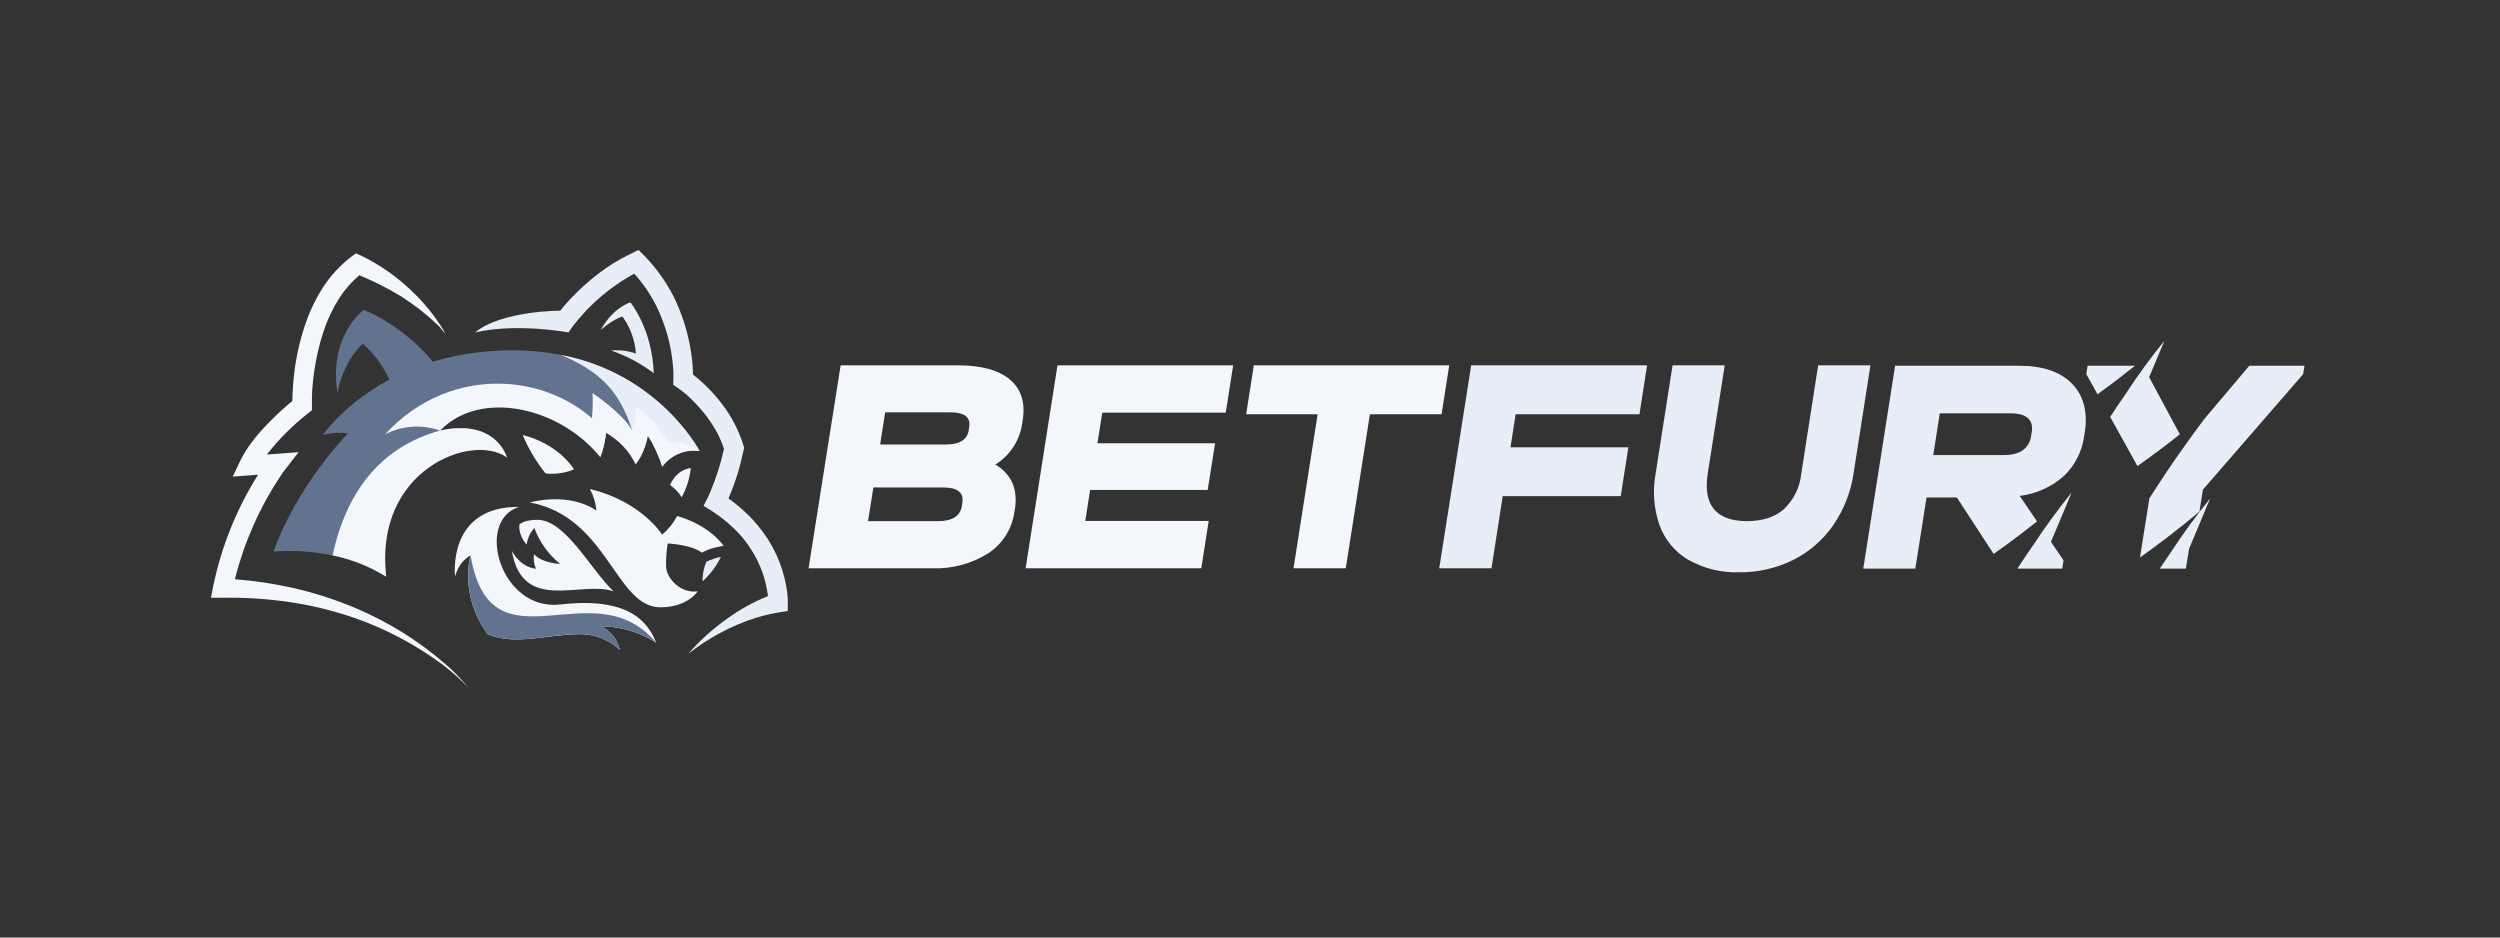
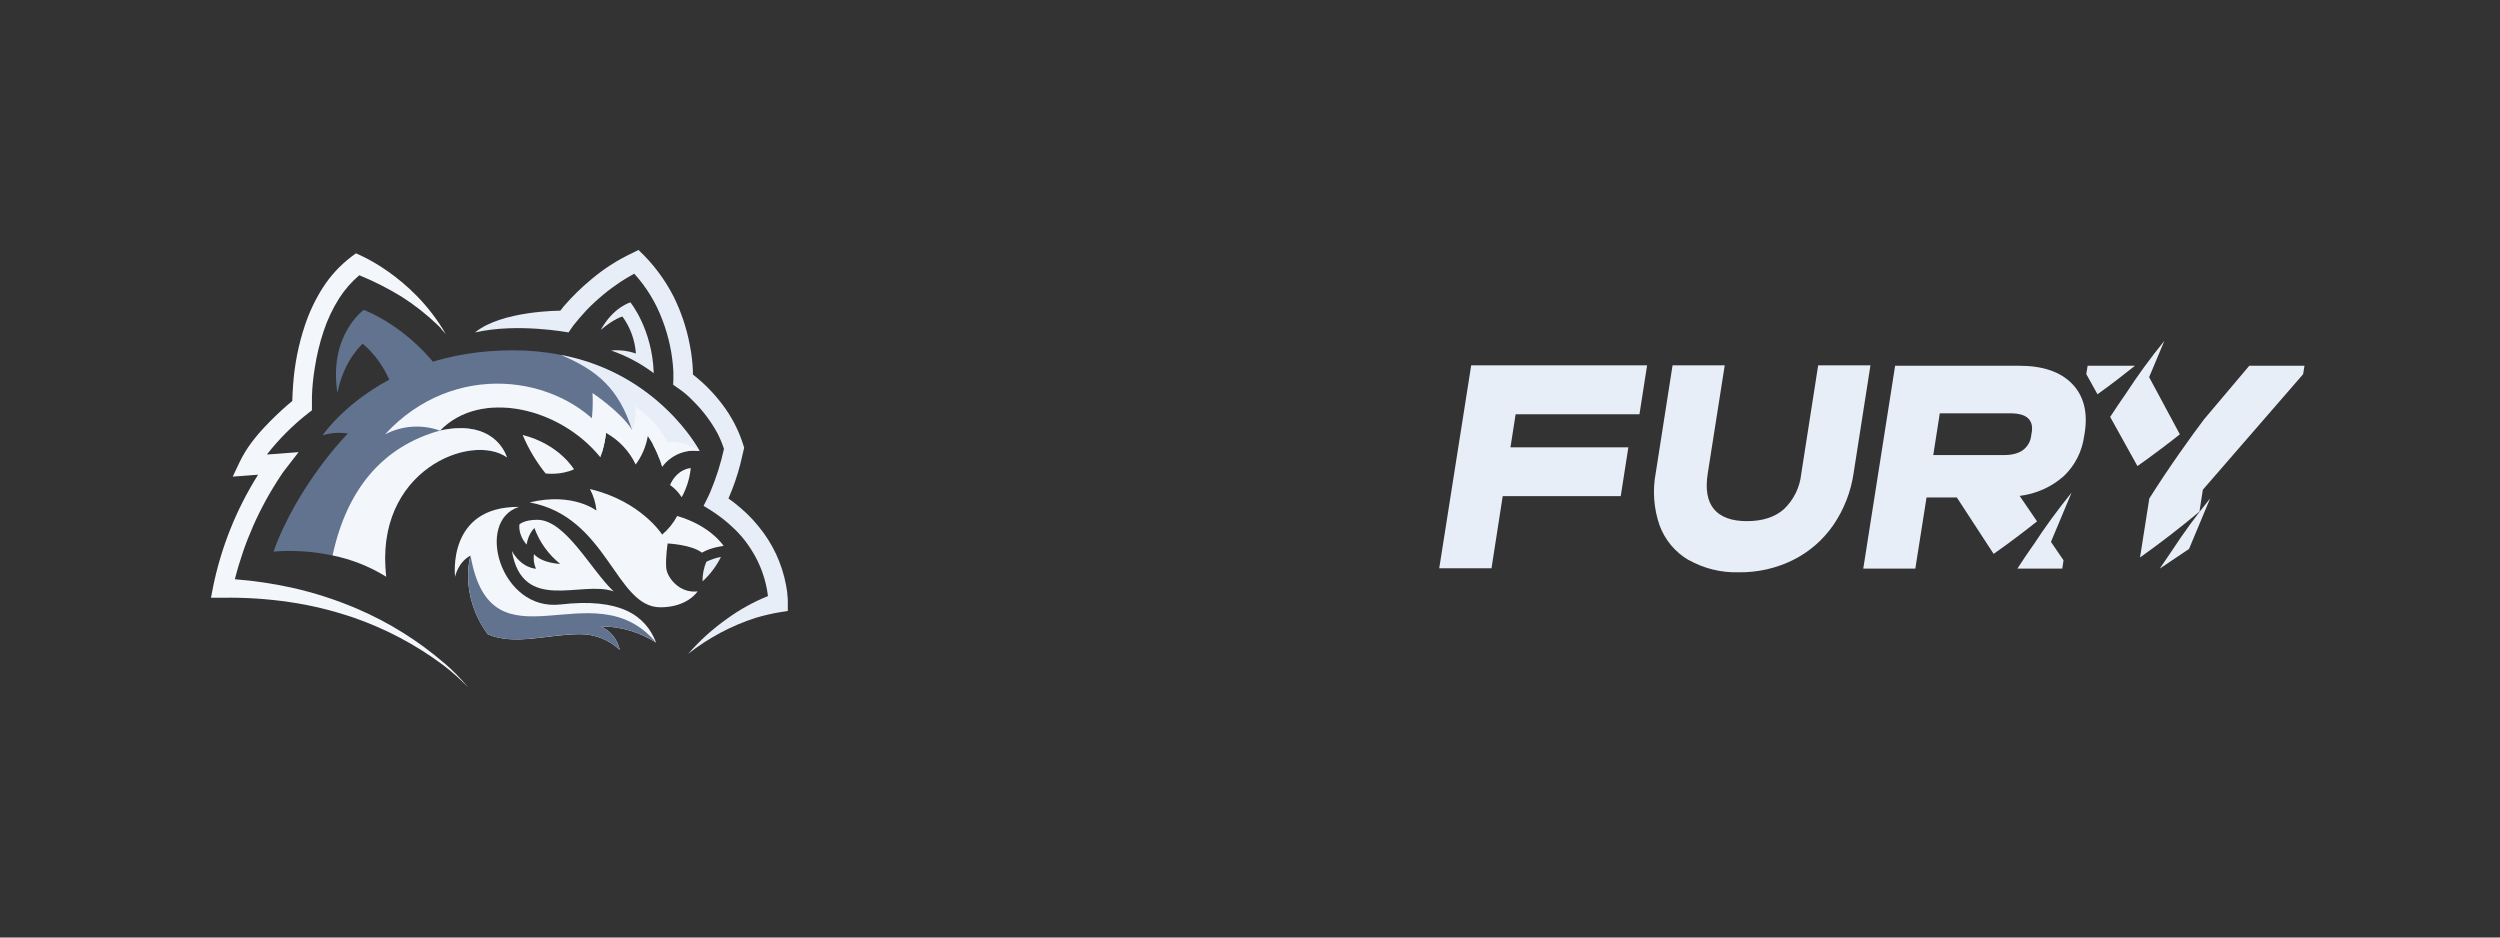
<svg xmlns="http://www.w3.org/2000/svg" width="160" height="60" viewBox="0 0 160 60" fill="none">
  <rect x="0" y="0" width="160" height="60" fill="#333333" stroke="none" />
  <g clip-path="url(#clip0_101_19)">
-     <path d="M133.608 23.409L133.522 23.941L134.24 25.233C135.173 24.565 135.977 23.933 136.638 23.409H133.608ZM137.543 24.142L138.519 21.815C137.639 22.896 136.817 24.022 136.056 25.19C135.733 25.656 135.389 26.159 135.051 26.683L136.796 29.828C137.844 29.088 138.763 28.392 139.51 27.796L137.543 24.134V24.142ZM138.986 35.27L138.225 36.39H139.897L140.098 35.133L141.448 31.902C140.569 32.981 139.747 34.105 138.986 35.27V35.27ZM143.954 23.409L141.061 26.834C140.249 27.911 138.849 29.849 137.557 31.902L136.961 35.679C138.267 34.75 139.537 33.77 140.766 32.742L140.982 31.343L147.4 23.948L147.486 23.409H143.961H143.954ZM129.236 23.409H121.288L119.249 36.39H122.581L123.298 31.838H125.237L127.592 35.449C128.669 34.695 129.602 33.977 130.37 33.367L129.257 31.737C130.304 31.612 131.288 31.171 132.079 30.474C132.796 29.792 133.258 28.885 133.386 27.904L133.422 27.703C133.63 26.374 133.357 25.326 132.61 24.558C131.864 23.79 130.736 23.409 129.236 23.409V23.409ZM130.026 27.681L129.997 27.882C129.976 28.066 129.918 28.244 129.825 28.405C129.732 28.565 129.608 28.705 129.458 28.815C129.157 29.024 128.762 29.124 128.252 29.124H123.729L124.146 26.453H128.669C129.71 26.453 130.155 26.863 130.033 27.681H130.026ZM130.119 34.896C129.789 35.37 129.444 35.873 129.114 36.39H131.986L132.065 35.858L131.261 34.681L132.582 31.529C131.702 32.61 130.88 33.736 130.119 34.904V34.896Z" fill="#E8EEF7" />
-     <path d="M64.786 30.905C65.001 31.378 65.051 31.931 64.958 32.57L64.922 32.764C64.849 33.298 64.662 33.809 64.375 34.265C64.087 34.721 63.706 35.11 63.256 35.406C62.178 36.086 60.919 36.422 59.645 36.368H51.748L53.801 23.381H61.304C62.804 23.381 63.91 23.682 64.635 24.292C65.353 24.902 65.633 25.764 65.453 26.877L65.425 27.078C65.35 27.62 65.156 28.139 64.859 28.598C64.561 29.057 64.166 29.445 63.702 29.734C64.183 30 64.563 30.409 64.793 30.905H64.786ZM56.651 26.389L56.328 28.449H60.492C60.959 28.449 61.318 28.377 61.562 28.22C61.682 28.143 61.784 28.041 61.86 27.921C61.936 27.8 61.983 27.664 62 27.523L62.029 27.322C62.129 26.705 61.727 26.389 60.823 26.389H56.651ZM61.591 32.168C61.691 31.522 61.282 31.199 60.37 31.199H55.897L55.553 33.353H60.026C60.945 33.353 61.462 33.03 61.562 32.369L61.591 32.168V32.168ZM67.679 23.381H78.922L78.448 26.41H70.544L70.235 28.37H77.766L77.292 31.357H69.768L69.46 33.338H77.357L76.883 36.368H65.64L67.679 23.381V23.381ZM84.335 26.511H79.755L80.243 23.381H92.75L92.261 26.511H87.674L86.13 36.368H82.785L84.328 26.511H84.335Z" fill="#F3F6FB" />
+     <path d="M133.608 23.409L133.522 23.941L134.24 25.233C135.173 24.565 135.977 23.933 136.638 23.409H133.608ZM137.543 24.142L138.519 21.815C137.639 22.896 136.817 24.022 136.056 25.19C135.733 25.656 135.389 26.159 135.051 26.683L136.796 29.828C137.844 29.088 138.763 28.392 139.51 27.796L137.543 24.134V24.142ZM138.986 35.27L138.225 36.39L140.098 35.133L141.448 31.902C140.569 32.981 139.747 34.105 138.986 35.27V35.27ZM143.954 23.409L141.061 26.834C140.249 27.911 138.849 29.849 137.557 31.902L136.961 35.679C138.267 34.75 139.537 33.77 140.766 32.742L140.982 31.343L147.4 23.948L147.486 23.409H143.961H143.954ZM129.236 23.409H121.288L119.249 36.39H122.581L123.298 31.838H125.237L127.592 35.449C128.669 34.695 129.602 33.977 130.37 33.367L129.257 31.737C130.304 31.612 131.288 31.171 132.079 30.474C132.796 29.792 133.258 28.885 133.386 27.904L133.422 27.703C133.63 26.374 133.357 25.326 132.61 24.558C131.864 23.79 130.736 23.409 129.236 23.409V23.409ZM130.026 27.681L129.997 27.882C129.976 28.066 129.918 28.244 129.825 28.405C129.732 28.565 129.608 28.705 129.458 28.815C129.157 29.024 128.762 29.124 128.252 29.124H123.729L124.146 26.453H128.669C129.71 26.453 130.155 26.863 130.033 27.681H130.026ZM130.119 34.896C129.789 35.37 129.444 35.873 129.114 36.39H131.986L132.065 35.858L131.261 34.681L132.582 31.529C131.702 32.61 130.88 33.736 130.119 34.904V34.896Z" fill="#E8EEF7" />
    <path d="M94.157 23.381H105.414L104.926 26.511H97L96.67 28.629H104.215L103.727 31.752H96.174L95.456 36.368H92.111L94.157 23.381V23.381ZM108.071 35.844C107.211 35.341 106.553 34.554 106.211 33.618C105.839 32.544 105.755 31.39 105.967 30.273L107.044 23.381H110.383L109.291 30.33C109.141 31.321 109.27 32.075 109.693 32.585C110.117 33.094 110.821 33.353 111.804 33.353C112.795 33.353 113.585 33.102 114.173 32.585C114.798 31.988 115.19 31.189 115.279 30.33L116.363 23.381H119.709L118.632 30.273C118.458 31.477 118.008 32.624 117.318 33.626C116.661 34.569 115.777 35.333 114.748 35.844C113.671 36.375 112.486 36.641 111.287 36.627C110.163 36.66 109.051 36.388 108.071 35.837V35.844Z" fill="#E8EEF7" />
    <path d="M32.83 22.419C24.279 22.419 20.646 27.86 20.646 27.86C21.17 27.695 21.723 27.66 22.262 27.746C22.262 27.746 19.081 30.948 17.502 35.306C17.502 35.306 21.436 34.832 24.717 36.914C23.906 30.093 30.173 27.667 32.449 29.275C32.141 28.377 31.049 26.927 28.17 27.552C30.733 24.895 35.816 26.044 38.423 29.261C38.609 28.758 38.724 28.234 38.782 27.703C38.782 27.703 40.268 28.478 40.684 29.727C40.777 28.901 41.459 27.911 41.459 27.911C41.459 27.911 42.012 28.629 42.378 29.878C42.65 29.509 43.016 29.22 43.438 29.041C43.86 28.863 44.323 28.802 44.776 28.866C44.776 28.866 41.388 22.419 32.83 22.419V22.419Z" fill="#61738E" />
    <path d="M28.17 27.552C24.473 28.578 22.197 31.321 21.285 35.543C22.506 35.794 23.662 36.253 24.717 36.907C23.913 30.093 30.18 27.66 32.449 29.275C32.133 28.37 31.042 26.927 28.17 27.552V27.552Z" fill="#F3F6FB" />
    <path d="M28.4 24.063C26.239 20.904 23.281 19.834 23.281 19.834C23.281 19.834 21.02 21.442 21.594 25.147C22.003 23.036 23.209 22.002 23.209 22.002C23.209 22.002 24.645 23.065 25.248 25.233C25.851 27.387 28.407 24.063 28.407 24.063H28.4Z" fill="#61738E" />
    <path d="M42.881 31.041C43.348 29.986 44.209 29.957 44.209 29.957C44.145 30.603 43.944 31.249 43.628 31.824C43.434 31.515 43.183 31.249 42.881 31.041ZM33.892 32.154C38.889 33.066 39.385 38.867 42.264 38.867C44.015 38.867 44.647 37.847 44.647 37.847C43.52 37.991 42.702 37.007 42.637 36.34C42.587 35.665 42.73 34.782 42.73 34.782C42.73 34.782 44.267 34.853 44.92 35.37C45.53 35.018 46.313 34.94 46.313 34.94C46.313 34.94 45.494 33.647 43.34 33.023C43.098 33.477 42.772 33.882 42.379 34.214C42.379 34.214 41.022 32.068 37.755 31.299C37.985 31.73 38.128 32.197 38.171 32.678C38.171 32.678 36.664 31.486 33.9 32.154H33.892Z" fill="#F3F6FB" />
    <path d="M33.706 34.853C33.124 34.2 33.246 33.561 33.246 33.561C33.246 33.561 33.533 33.267 34.388 33.267C36.197 33.267 37.827 36.49 39.27 37.847C37.195 37.122 33.454 39.283 32.758 35.263C33.404 36.39 34.301 36.397 34.301 36.397C34.172 36.11 34.129 35.787 34.172 35.464C34.725 36.067 35.852 36.088 35.852 36.088C35.101 35.489 34.53 34.694 34.201 33.791C33.777 34.214 33.706 34.853 33.706 34.853V34.853Z" fill="#F3F6FB" />
    <path d="M33.217 32.441C30.381 33.331 32.033 39.125 35.859 38.687C39.679 38.242 41.316 39.376 41.991 41.128C40.932 40.449 39.702 40.088 38.444 40.087C38.753 40.223 39.025 40.431 39.237 40.693C39.449 40.955 39.596 41.264 39.665 41.595C38.975 40.941 38.059 40.581 37.109 40.59C35.077 40.59 32.973 41.336 31.221 40.597C29.348 38.055 30.109 35.557 30.109 35.557C29.297 35.995 29.125 36.914 29.125 36.914C29.125 36.914 28.572 32.405 33.217 32.441V32.441Z" fill="#F3F6FB" />
    <path d="M41.991 41.128C37.97 36.318 31.444 43.21 30.116 35.557C30.116 35.557 29.348 38.055 31.221 40.597C32.973 41.336 35.077 40.583 37.109 40.583C38.064 40.575 38.975 40.941 39.665 41.595C39.596 41.264 39.449 40.955 39.237 40.693C39.025 40.431 38.753 40.223 38.444 40.087C39.7 40.087 40.928 40.446 41.991 41.121V41.128Z" fill="#61738E" />
    <path d="M33.454 27.846C33.826 28.729 34.319 29.555 34.919 30.302C34.919 30.302 35.867 30.431 36.735 30.036C36.735 30.036 35.802 28.435 33.454 27.839V27.846Z" fill="#F3F6FB" />
    <path d="M35.888 22.713C38.157 23.668 39.593 24.816 40.454 27.53L41.804 27.839C42.343 28.844 44.317 28.808 44.776 28.858C44.776 28.858 42.177 23.89 35.888 22.713V22.713ZM38.458 21.098C39.27 19.64 40.347 19.353 40.347 19.353C40.347 19.353 41.747 21.062 41.84 23.883C41.012 23.26 40.091 22.771 39.112 22.433C39.648 22.382 40.19 22.448 40.698 22.627C40.638 21.772 40.339 20.951 39.837 20.258C39.837 20.258 39.313 20.38 38.458 21.105V21.098ZM44.963 37.208C45.449 36.764 45.848 36.233 46.141 35.643C45.817 35.703 45.503 35.807 45.207 35.952C45.038 36.349 44.955 36.777 44.963 37.208V37.208Z" fill="#E8EEF7" />
    <path d="M40.856 16L40.469 16.194C39.505 16.646 38.607 17.225 37.798 17.917C37.192 18.421 36.627 18.973 36.111 19.568L35.859 19.884C35.859 19.884 32.097 19.877 30.403 21.277C33.11 20.652 36.384 21.277 36.384 21.277L36.628 20.925L36.721 20.796L36.836 20.66L37.059 20.387L37.539 19.848C38.206 19.16 38.945 18.547 39.744 18.017C40.024 17.838 40.304 17.673 40.591 17.515C41.371 18.373 41.98 19.372 42.386 20.459C42.801 21.528 43.041 22.658 43.096 23.804V24.264L43.082 24.623L43.376 24.831L43.434 24.867L43.491 24.91L43.62 25.003C43.881 25.197 44.123 25.413 44.346 25.649C44.963 26.254 45.488 26.945 45.904 27.703C46.076 28.033 46.219 28.377 46.334 28.729C46.128 29.673 45.834 30.596 45.459 31.486L45.372 31.68L45.286 31.86L45.028 32.376L45.509 32.671C46.026 33.001 46.507 33.374 46.945 33.798C47.059 33.898 47.16 34.013 47.268 34.121C47.578 34.452 47.854 34.813 48.093 35.198C48.66 36.088 49.021 37.094 49.149 38.142V38.149C48.232 38.518 47.364 38.998 46.564 39.577C45.635 40.228 44.788 40.99 44.044 41.846C45.342 40.822 46.813 40.039 48.388 39.534C48.905 39.384 49.422 39.261 49.953 39.175L50.419 39.104V38.414L50.412 38.278C50.398 38.008 50.364 37.739 50.312 37.474C50.055 36.074 49.442 34.763 48.531 33.669L48.179 33.26C47.708 32.755 47.186 32.3 46.621 31.903C46.929 31.198 47.181 30.471 47.375 29.727L47.591 28.808L47.627 28.65L47.576 28.492C47.278 27.534 46.811 26.637 46.198 25.843C45.674 25.153 45.064 24.533 44.382 23.998L44.346 23.969V23.747C44.324 23.194 44.259 22.645 44.152 22.103C43.95 21.019 43.6 19.968 43.111 18.98C42.541 17.863 41.78 16.855 40.864 16L40.856 16Z" fill="#E8EEF7" />
    <path d="M44.719 28.758L44.647 28.622L44.719 28.765V28.758ZM44.733 28.801L44.719 28.758L44.74 28.801H44.733ZM44.748 28.815L44.74 28.794L44.748 28.815ZM44.769 28.866L44.748 28.815L44.769 28.866ZM41.804 28.478C42.041 28.923 42.235 29.397 42.379 29.878C42.649 29.51 43.014 29.222 43.435 29.044C43.856 28.865 44.316 28.804 44.769 28.866C44.345 28.563 43.852 28.369 43.335 28.302C42.818 28.234 42.292 28.295 41.804 28.478V28.478ZM38.782 27.703C35.737 23.948 29.01 23.043 24.638 27.803C25.175 27.521 25.766 27.353 26.371 27.311C26.977 27.269 27.585 27.354 28.156 27.559L28.177 27.545C30.741 24.895 35.824 26.044 38.423 29.261C38.602 28.758 38.724 28.234 38.782 27.703V27.703Z" fill="#F3F6FB" />
    <path d="M28.436 42.442C26.77 41.007 24.893 39.835 22.872 38.967C21.517 38.386 20.111 37.932 18.672 37.61C17.472 37.347 16.256 37.167 15.032 37.072C15.622 34.719 16.61 32.486 17.954 30.467L18.097 30.251L18.248 30.05L19.11 28.937L17.71 29.045L17.085 29.088L17.092 29.074C17.857 28.097 18.736 27.218 19.713 26.453L19.964 26.259V25.664V25.362C19.985 24.756 20.046 24.151 20.144 23.553C20.266 22.763 20.452 21.973 20.704 21.22C20.949 20.47 21.287 19.754 21.709 19.087C22.062 18.536 22.495 18.04 22.994 17.615C23.932 17.998 24.837 18.457 25.701 18.987C26.526 19.512 27.299 20.118 28.005 20.796L28.149 20.939L28.213 21.011L28.264 21.083L28.529 21.377C26.332 17.579 22.779 16.215 22.779 16.215L22.506 16.416C21.777 16.967 21.152 17.643 20.66 18.412C20.183 19.161 19.799 19.967 19.519 20.81C19.102 22.053 18.846 23.344 18.758 24.651C18.732 24.979 18.715 25.307 18.708 25.635V25.664L18.421 25.901C17.917 26.338 17.435 26.8 16.977 27.286C16.662 27.616 16.367 27.961 16.094 28.327C15.807 28.708 15.563 29.11 15.355 29.533L14.895 30.503L15.965 30.424L16.518 30.381C15.14 32.568 14.167 34.985 13.646 37.517L13.503 38.256H14.256C15.676 38.231 17.095 38.322 18.5 38.529C19.914 38.73 21.299 39.075 22.649 39.534C24.69 40.243 26.61 41.26 28.343 42.55C28.917 42.988 29.463 43.469 29.958 43.993C29.498 43.433 28.989 42.916 28.436 42.435V42.442ZM40.655 26.001C40.702 26.519 40.636 27.041 40.462 27.53C39.765 26.381 37.92 25.154 37.92 25.154C37.92 25.154 38.042 26.906 37.59 28.162L38.502 29.031C38.645 28.6 38.731 28.155 38.789 27.703C39.614 28.165 40.277 28.873 40.684 29.727C41.083 29.189 41.349 28.564 41.459 27.904C41.768 28.349 42.02 28.837 42.199 29.34L43.017 28.93C42.542 27.737 41.716 26.716 40.648 26.001H40.655Z" fill="#F3F6FB" />
  </g>
  <defs>
    <clipPath id="clip0_101_19">
      <rect width="134.974" height="28" fill="white" transform="translate(13 16)" />
    </clipPath>
  </defs>
</svg>